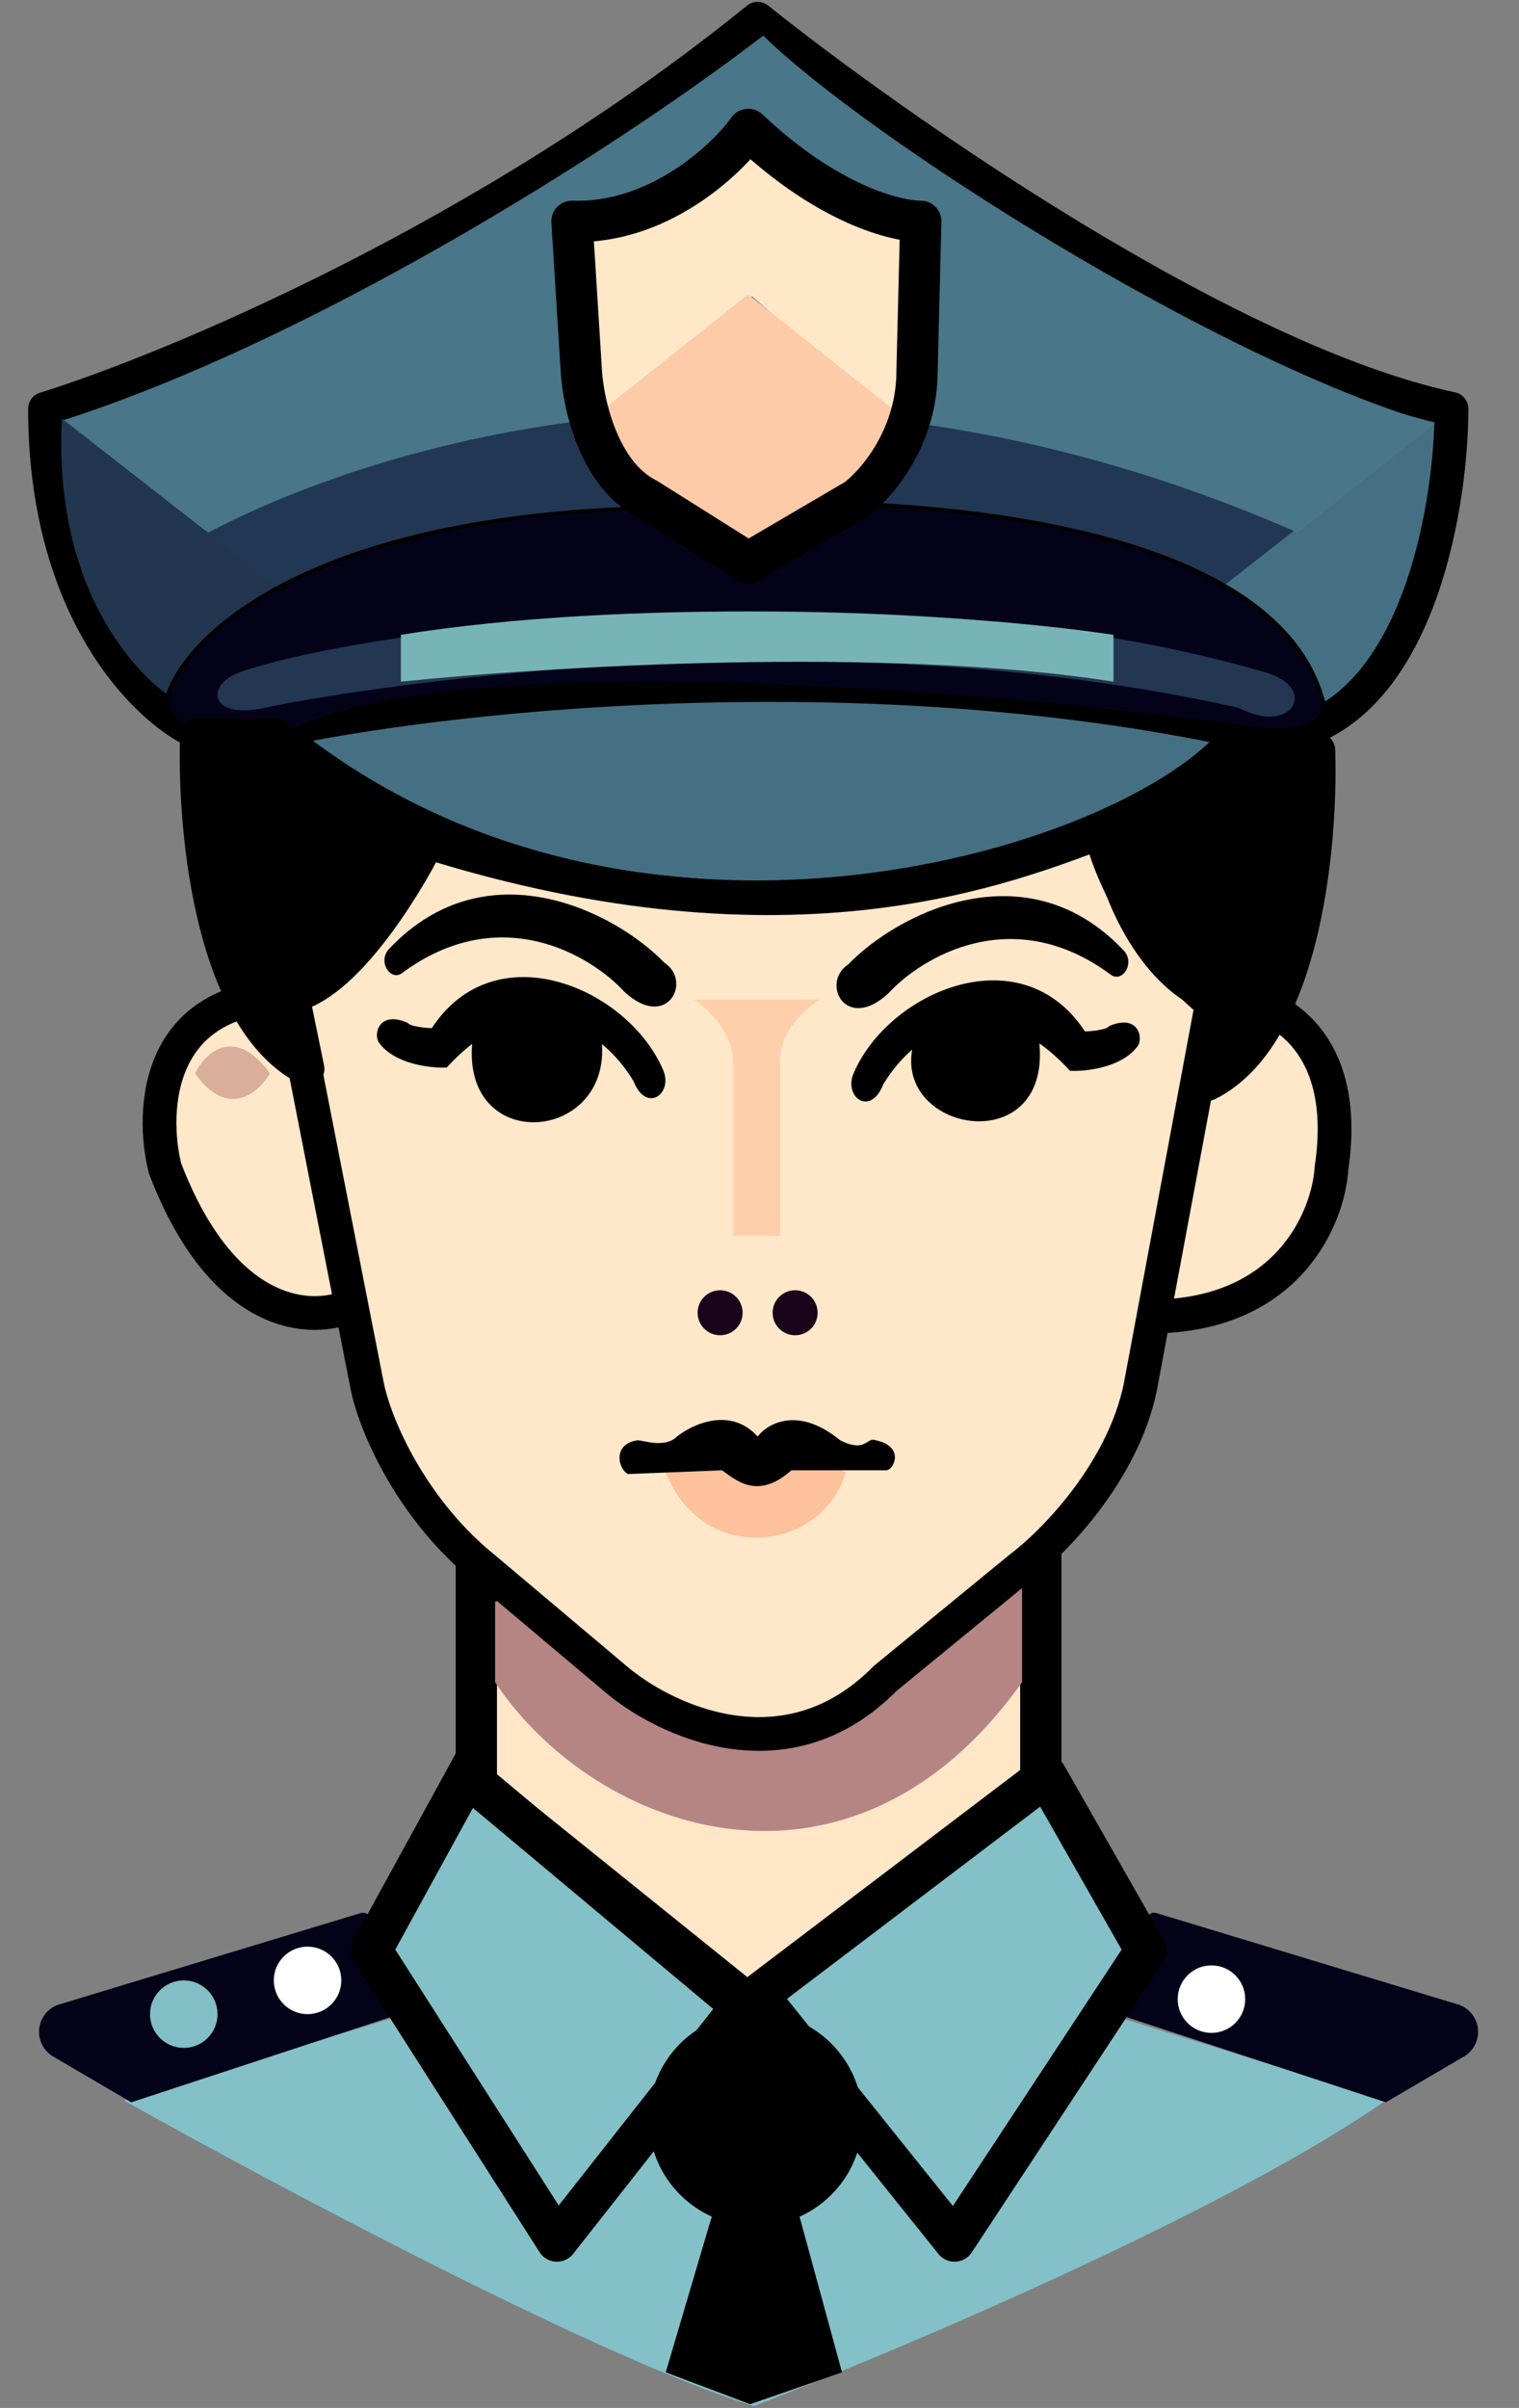
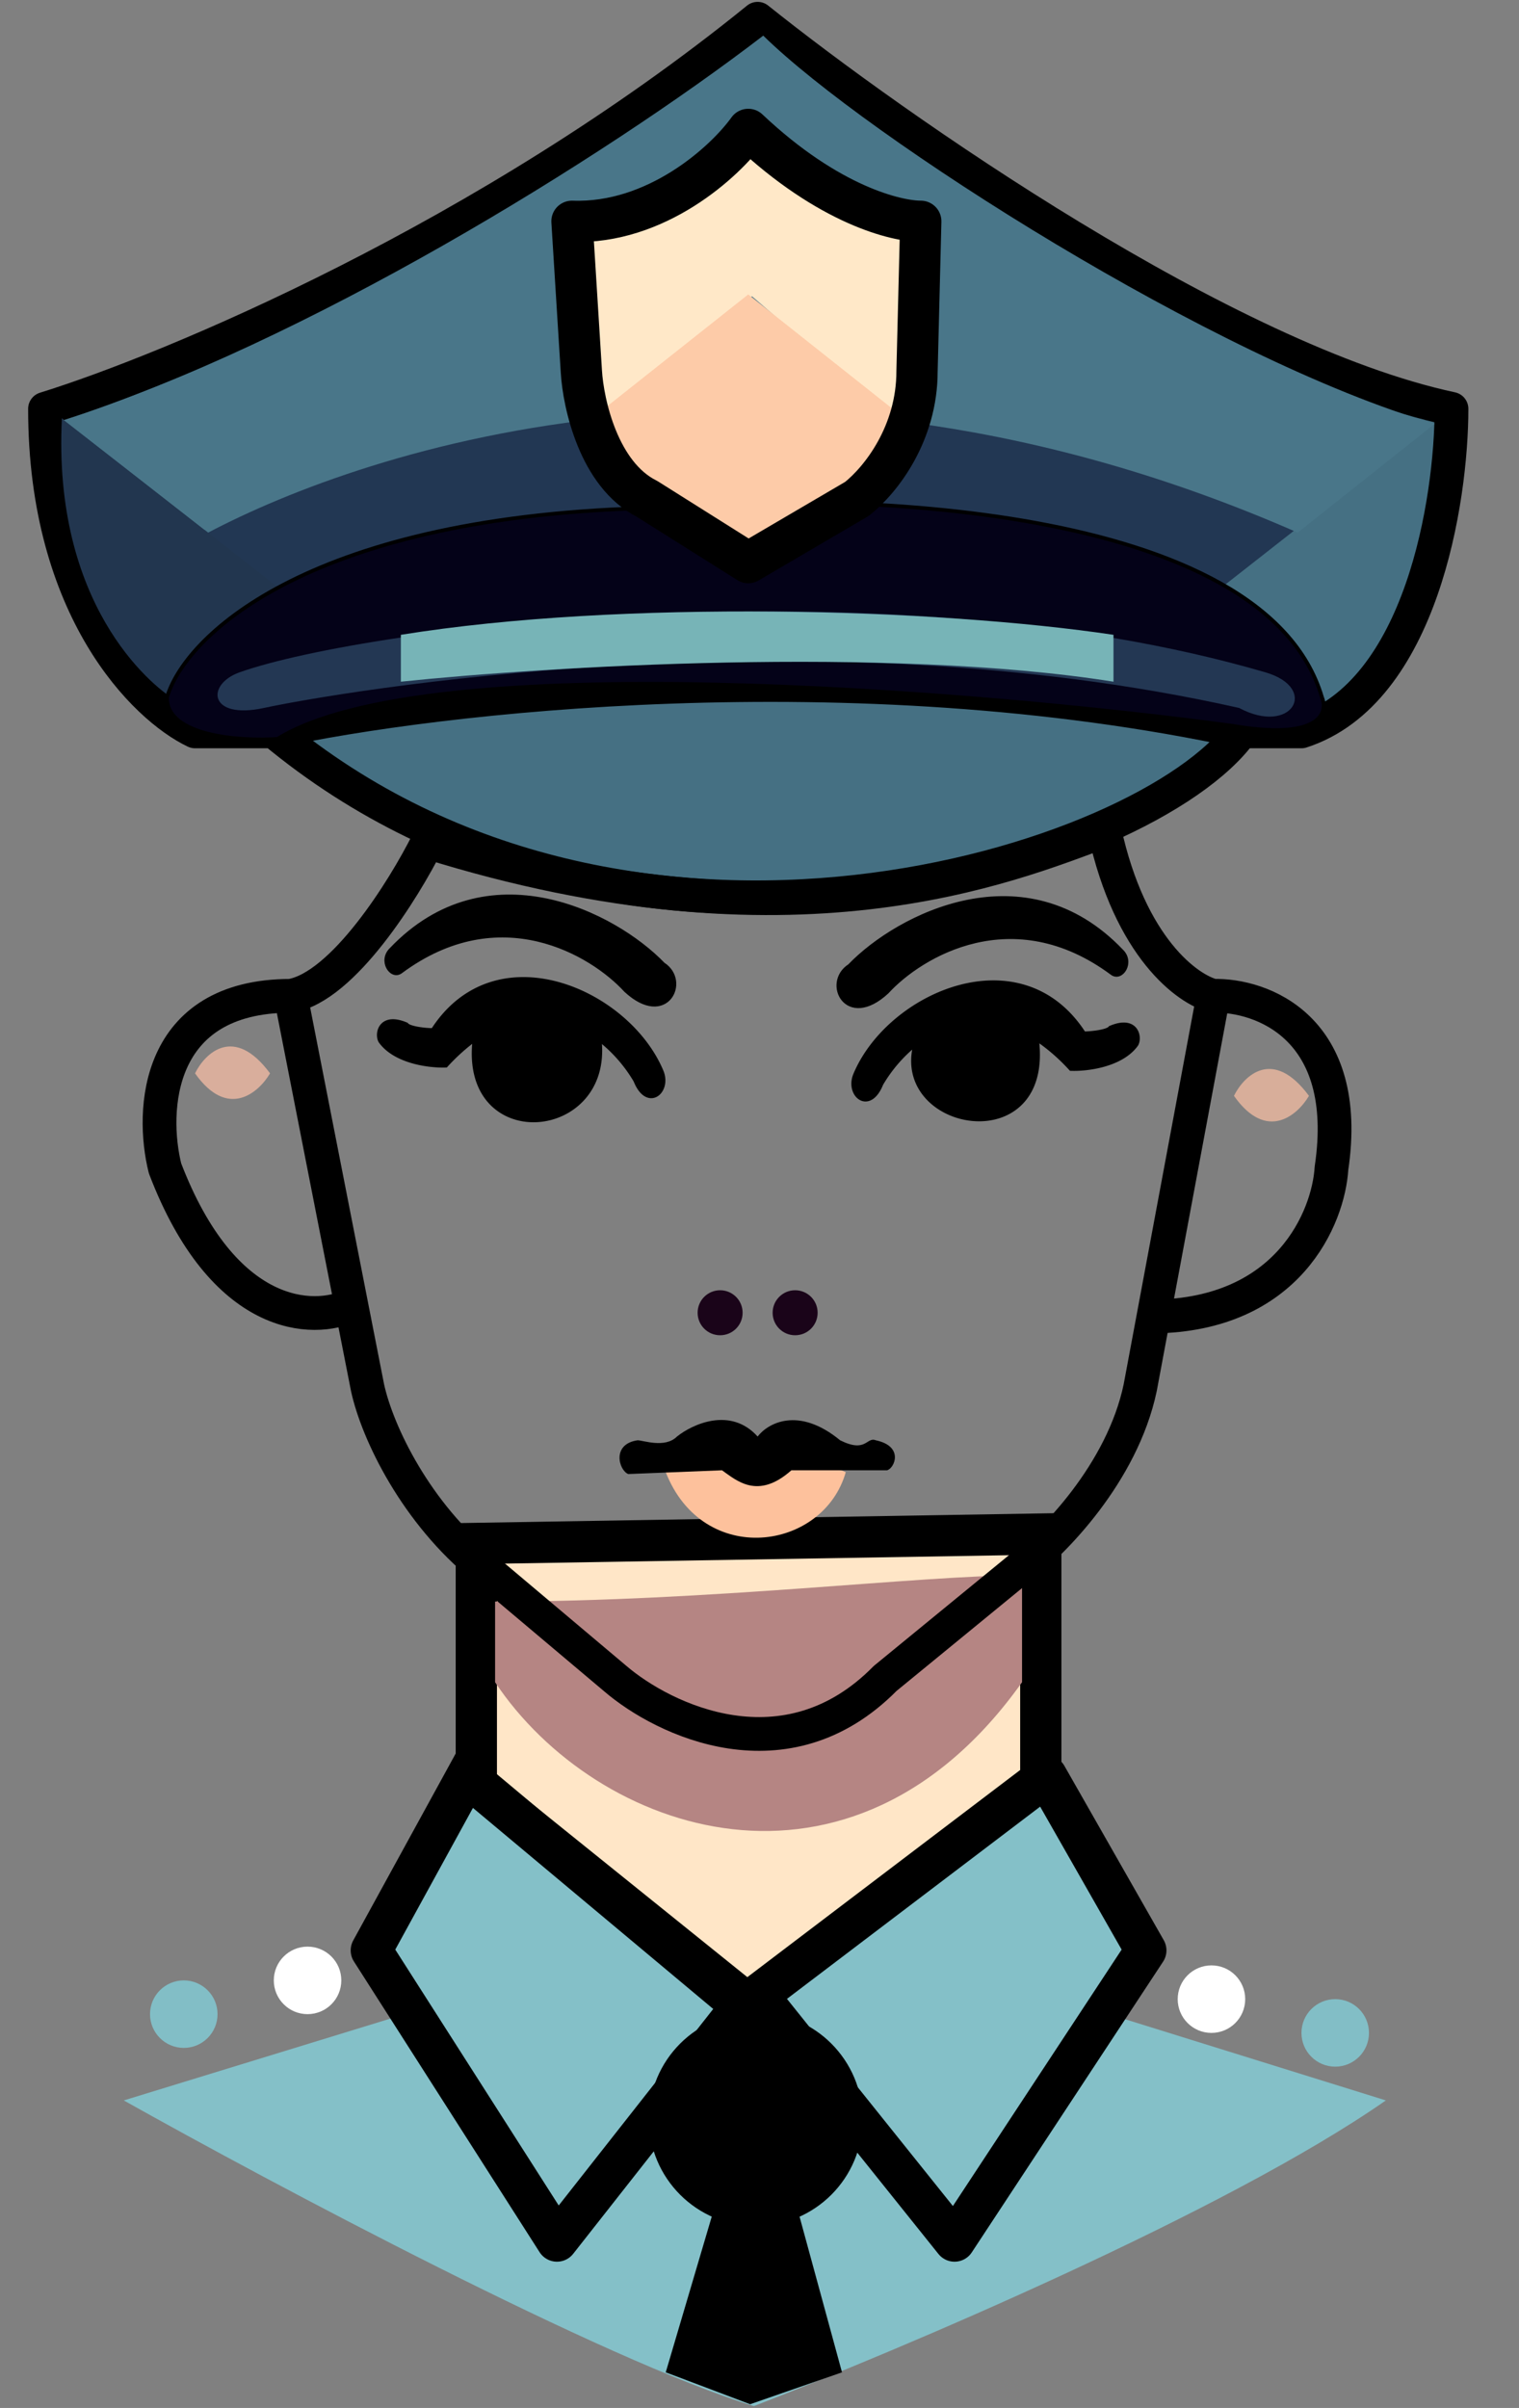
<svg xmlns="http://www.w3.org/2000/svg" width="405" height="642" fill="none" viewBox="0 0 405 642">
  <rect x="0" y="0" width="405" height="642" fill="#808080" stroke="none" />
  <path fill="#22364F" d="m326 156 56.5-45c0 62-21.5 70-30 77-.4-10.8-18.17-27.17-26.5-32" />
  <path fill="#D8AE9A" d="M329 292.17c2.67-5.41 10.4-12.98 20 0-3.03 5.15-11.27 12.37-20 0" />
  <circle cx="356" cy="542" r="9" fill="#82BEC6" />
  <path fill="#FFE6C7" stroke="#000" stroke-width="11" d="M127 476v-64.5l150.5-2.5v67l-76 60z" />
  <path fill="#B58583" d="M272.5 448.5c-45.5 64-113.5 40.5-140.5 0V427c57.6 0 113.17-7 140.5-7z" />
  <path fill="#457083" d="M12 109C45.33 98.67 130 63.4 202 5c36.67 29.33 125 91.2 185 104 0 24.33-8 75.6-40 86h-16c-25 35-163 79-258 0H52c-13.33-6.33-40-32.4-40-86" />
  <path stroke="#000" stroke-linejoin="round" stroke-width="9" d="M331 195h16c32-10.4 40-61.67 40-86C327 96.2 238.67 34.33 202 5 130 63.4 45.33 98.67 12 109c0 53.6 26.67 79.67 40 86h21m258 0c-25 35-163 79-258 0m258 0c-104-22.4-215.33-9.33-258 0" />
  <path fill="#223753" d="M345 141.5c-114.8-68.4-241.83-28.5-291 0l18.5 16c100.8-42 211.33-18.17 254-1.5z" />
  <path fill="#22364F" d="m74 156.5-57.5-45c-2.5 49.5 23.5 71 30 75 .4-10.8 19.17-25.17 27.5-30" />
  <path fill="#040218" stroke="#000" d="M171 135.5C80.6 138.3 49 170.33 44.5 186c0 10.4 19.67 11.67 29.5 11 40-24.8 186.33-12.67 254.5-3.5 23.2 4 25.67-3.33 24-7.5-15.2-52-127.33-55.33-181.5-50.5Z" />
-   <path fill="#FFE8C9" d="M77.5 265.5c14-2.4 30.17-28.33 36.5-41 97.5 30.5 154.83 6.5 180.5-3 6.8 31.2 22.17 42.33 29 44 12.83-.33 37.1 8.4 31.5 46-.8 13-11.42 39.1-47.45 39.5L304 370c-4.8 22.8-23.33 41.5-32 48l-36 29.5c-26.4 26.8-59 11.17-72 0L129 418c-18-14.5-28.33-35.83-31-48l-4.32-22c-10.06 4.83-34.08 4.3-49.68-36.5-3.83-15.33-2.5-46 33.5-46" />
  <path stroke="#000" stroke-linejoin="round" stroke-width="9" d="M77.5 265.5c14-2.4 30.17-28.33 36.5-41 97.5 30.5 154.83 6.5 180.5-3 6.8 31.2 22.17 42.33 29 44m-246 0L93.68 348M77.5 265.5c-36 0-37.33 30.67-33.5 46 15.6 40.8 39.62 41.33 49.68 36.5m229.82-82.5c12.83-.33 37.1 8.4 31.5 46-.8 13-11.42 39.1-47.45 39.5m15.95-85.5L307.55 351m-213.87-3L98 370c2.67 12.17 13 33.5 31 48l35 29.5c13 11.17 45.6 26.8 72 0l36-29.5c8.67-6.5 27.2-25.2 32-48l3.55-19" />
-   <path fill="#000" stroke="#000" stroke-linejoin="round" stroke-width="9" d="M82 285c-25-12.5-30.33-61.67-29.5-89h21c4.4 12 27.5 21.33 38.5 25.5-6.4 22-25.33 38.5-34 44zm240 4c25-12.5 30.33-61.67 29.5-89h-21c-4.4 12-25.5 19.83-36.5 24 6.4 22 23.33 40 32 45.5z" />
  <path fill="#497689" d="M55.5 142 17 112C81 91.5 160.5 42.5 203.5 9.5 231 36.5 324 96 382.5 113L346 142c-138-60.5-249-21.83-290.5 0" />
  <path fill="#FFE8C8" d="m200.5 79-40 32.5-5-50.5 45-26.5L248 61l-8.5 51.5z" />
  <path fill="#FDCBA8" d="m199.5 78.5-41 32.5 3 12 23 16 18 7.5 24.5-13 13.5-22.5z" />
  <path stroke="#000" stroke-linejoin="round" stroke-width="11" d="M152.5 59c22.4.8 40.67-15.67 47-24.5 21.6 20.4 39.67 24.5 46 24.5l-1 40c0 16.5-9.5 28.83-16 34l-29 17-27-17c-12.8-6.4-17-25.33-17.5-34z" />
  <path fill="#233753" d="M337.38 179.25c-101-29.5-239.17-12.16-273.5 0-9 3.2-8.3 12.7 6.5 9.5 18.5-4 144.5-26 260 0 14 7.5 21.5-5.26 7-9.5" />
  <path fill="#77B4B7" d="M106.88 181.75v-12.5c59-9.5 143-7 190 0v12.5c-60.4-9.6-151.83-4-190 0" />
  <path fill="#000" stroke="#000" d="M299 253.5c-25.6-26.8-59.5-9.5-72.5 4-7 4.5-.8 17 10 7 9-9.83 33.6-24.6 60-5 2.5 1.86 5.7-2.98 2.5-6Zm-194.66-.42c25.6-26.8 59.5-9.5 72.5 4 7 4.5.8 17-10 7-9-9.84-33.6-24.6-60-5-2.5 1.85-5.7-2.98-2.5-6Z" />
  <path fill="#000" d="M228 286.5c9-21.5 44.2-37 61-11 2 0 6.33-.5 7-1.5 7-3 8.17 2.5 7 4.5-4 5.6-13.33 6.67-17.5 6.5a51 51 0 0 0-9-7.87c4 31.87-38.5 24.37-32.48 1.37A39 39 0 0 0 235 289c-3.2 8-9.3 3-7-2.5" />
  <path stroke="#000" d="M244.02 278.5A39 39 0 0 0 235 289c-3.2 8-9.3 3-7-2.5 9-21.5 44.2-37 61-11 2 0 6.33-.5 7-1.5 7-3 8.17 2.5 7 4.5-4 5.6-13.33 6.67-17.5 6.5a51 51 0 0 0-9-7.87m-32.48 1.37c7.86-6.34 19.34-10.16 32.48-1.37m-32.48 1.37c-6.02 23 36.48 30.5 32.48-1.37" />
  <path fill="#000" d="M176.4 285.62c-9-21.5-44.2-37-61-11-2 0-6.34-.5-7-1.5-7-3-8.17 2.5-7 4.5 4 5.6 13.33 6.66 17.5 6.5a53 53 0 0 1 7.6-6.9c-3.5 30.28 36.48 26.98 33.38 0a39 39 0 0 1 9.51 10.9c3.2 8 9.3 3 7-2.5" />
  <path stroke="#000" d="M126.5 277.22a53 53 0 0 0-7.6 6.9c-4.17.16-13.5-.9-17.5-6.5-1.17-2 0-7.5 7-4.5.66 1 5 1.5 7 1.5 16.8-26 52-10.5 61 11 2.3 5.5-3.8 10.5-7 2.5a39 39 0 0 0-9.52-10.9m-33.38 0c13.44-9.84 25.26-6.32 33.38 0m-33.38 0c-3.5 30.28 36.48 26.98 33.38 0" />
  <path fill="#FDC19C" d="M177.5 392.5c10 25.5 42 21 48 0-6.4-3.2-34.67-1.33-48 0" />
  <path fill="#000" d="m167.5 393 25-1c3.83 2.67 9.5 8 18.5 0h25.5c2-.5 4.6-6.4-3-8-2.5-1-2.5 3.5-9.5 0-11.2-9.2-19.33-4.5-22-1-7.2-8-17.33-3.33-21.5 0-3.2 3.2-9 1-10.5 1-7 1-5 8-2.5 9" />
  <circle cx="192" cy="350" r="6" fill="#1A0419" />
  <circle cx="212" cy="350" r="6" fill="#1A0419" />
-   <path fill="#FFCFAB" d="M195.5 284c.4-8.4-6.83-15.17-10.5-17.5h33.5c-9.6 6.4-11 14.33-10.5 17.5v45.5h-12.5z" />
  <path fill="#D9AE9C" d="M52 286.17c2.67-5.41 10.4-12.98 20 0-3.03 5.15-11.27 12.37-20 0" />
  <path fill="#84C0C8" d="M201 641.5c-39.6-12-128.5-59.33-168-81.5l88-27h19.5l153.5 3.5 75.5 23.5c-42.4 29.6-130 66.67-168.5 81.5" />
-   <path fill="#030218" d="m15.5 534.5 80.71-24.46a2 2 0 0 1 2.45 1.2l8.84 23.26-2.5 3-70 23-20.8-12.19a7.65 7.65 0 0 1 1.3-13.81m373.5 0-80.71-24.46a2 2 0 0 0-2.45 1.2L297 534.5l2.5 3 70 23 20.8-12.19a7.65 7.65 0 0 0-1.3-13.81" />
  <path fill="#84C0C8" d="M148.5 597.5 99 520l25.49-46.5L198 535l4-3.04 77-58.46 26.5 46.5-51 77.5-52.5-65.54-4 3.04-3.5 4z" />
  <path stroke="#000" stroke-linejoin="round" stroke-width="11" d="m127.5 468-3.01 5.5M198 535l-3.5 4-46 58.5L99 520l25.49-46.5M198 535l-73.51-61.5M198 535l4-3.04m0 0 77-58.46 26.5 46.5-51 77.5z" />
  <circle cx="201.5" cy="565" r="28.5" fill="#000" />
  <path fill="#000" d="m177.5 632.5 13-44h22l12 44L200 641z" />
  <circle cx="49" cy="537" r="9" fill="#82BEC6" />
  <circle cx="323" cy="533" r="9" fill="#fff" />
  <circle cx="82" cy="528" r="9" fill="#fff" />
</svg>